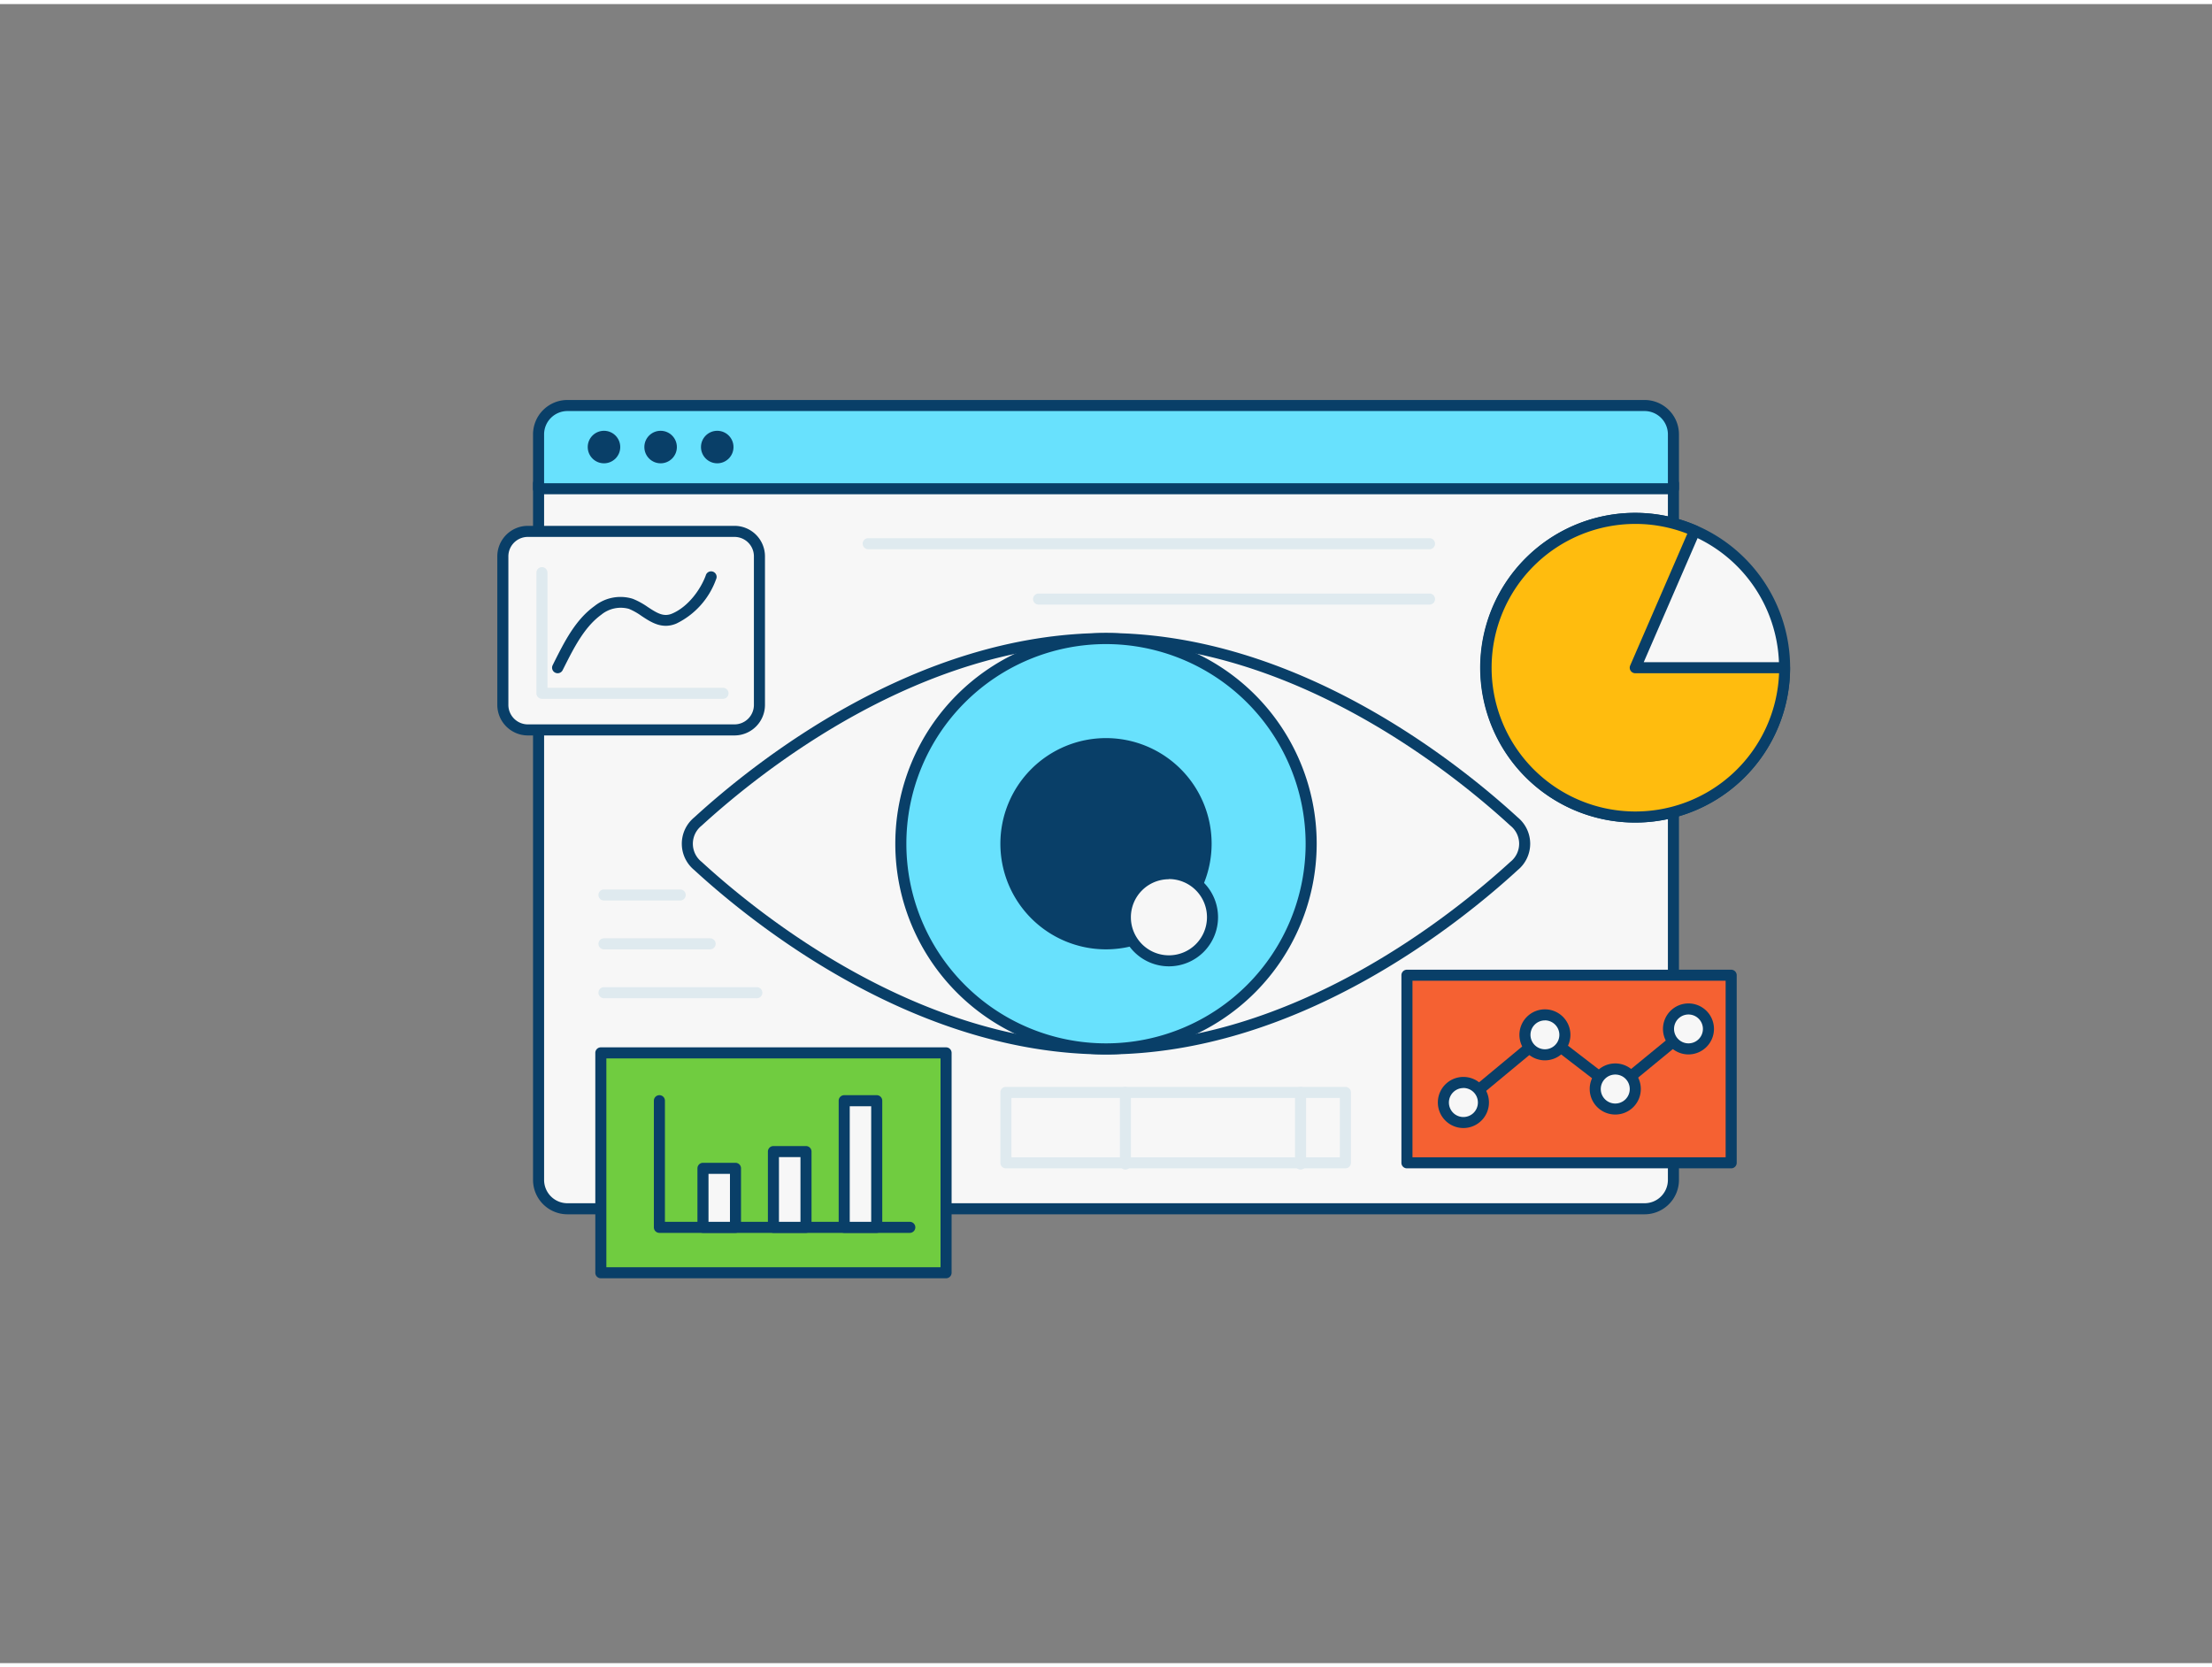
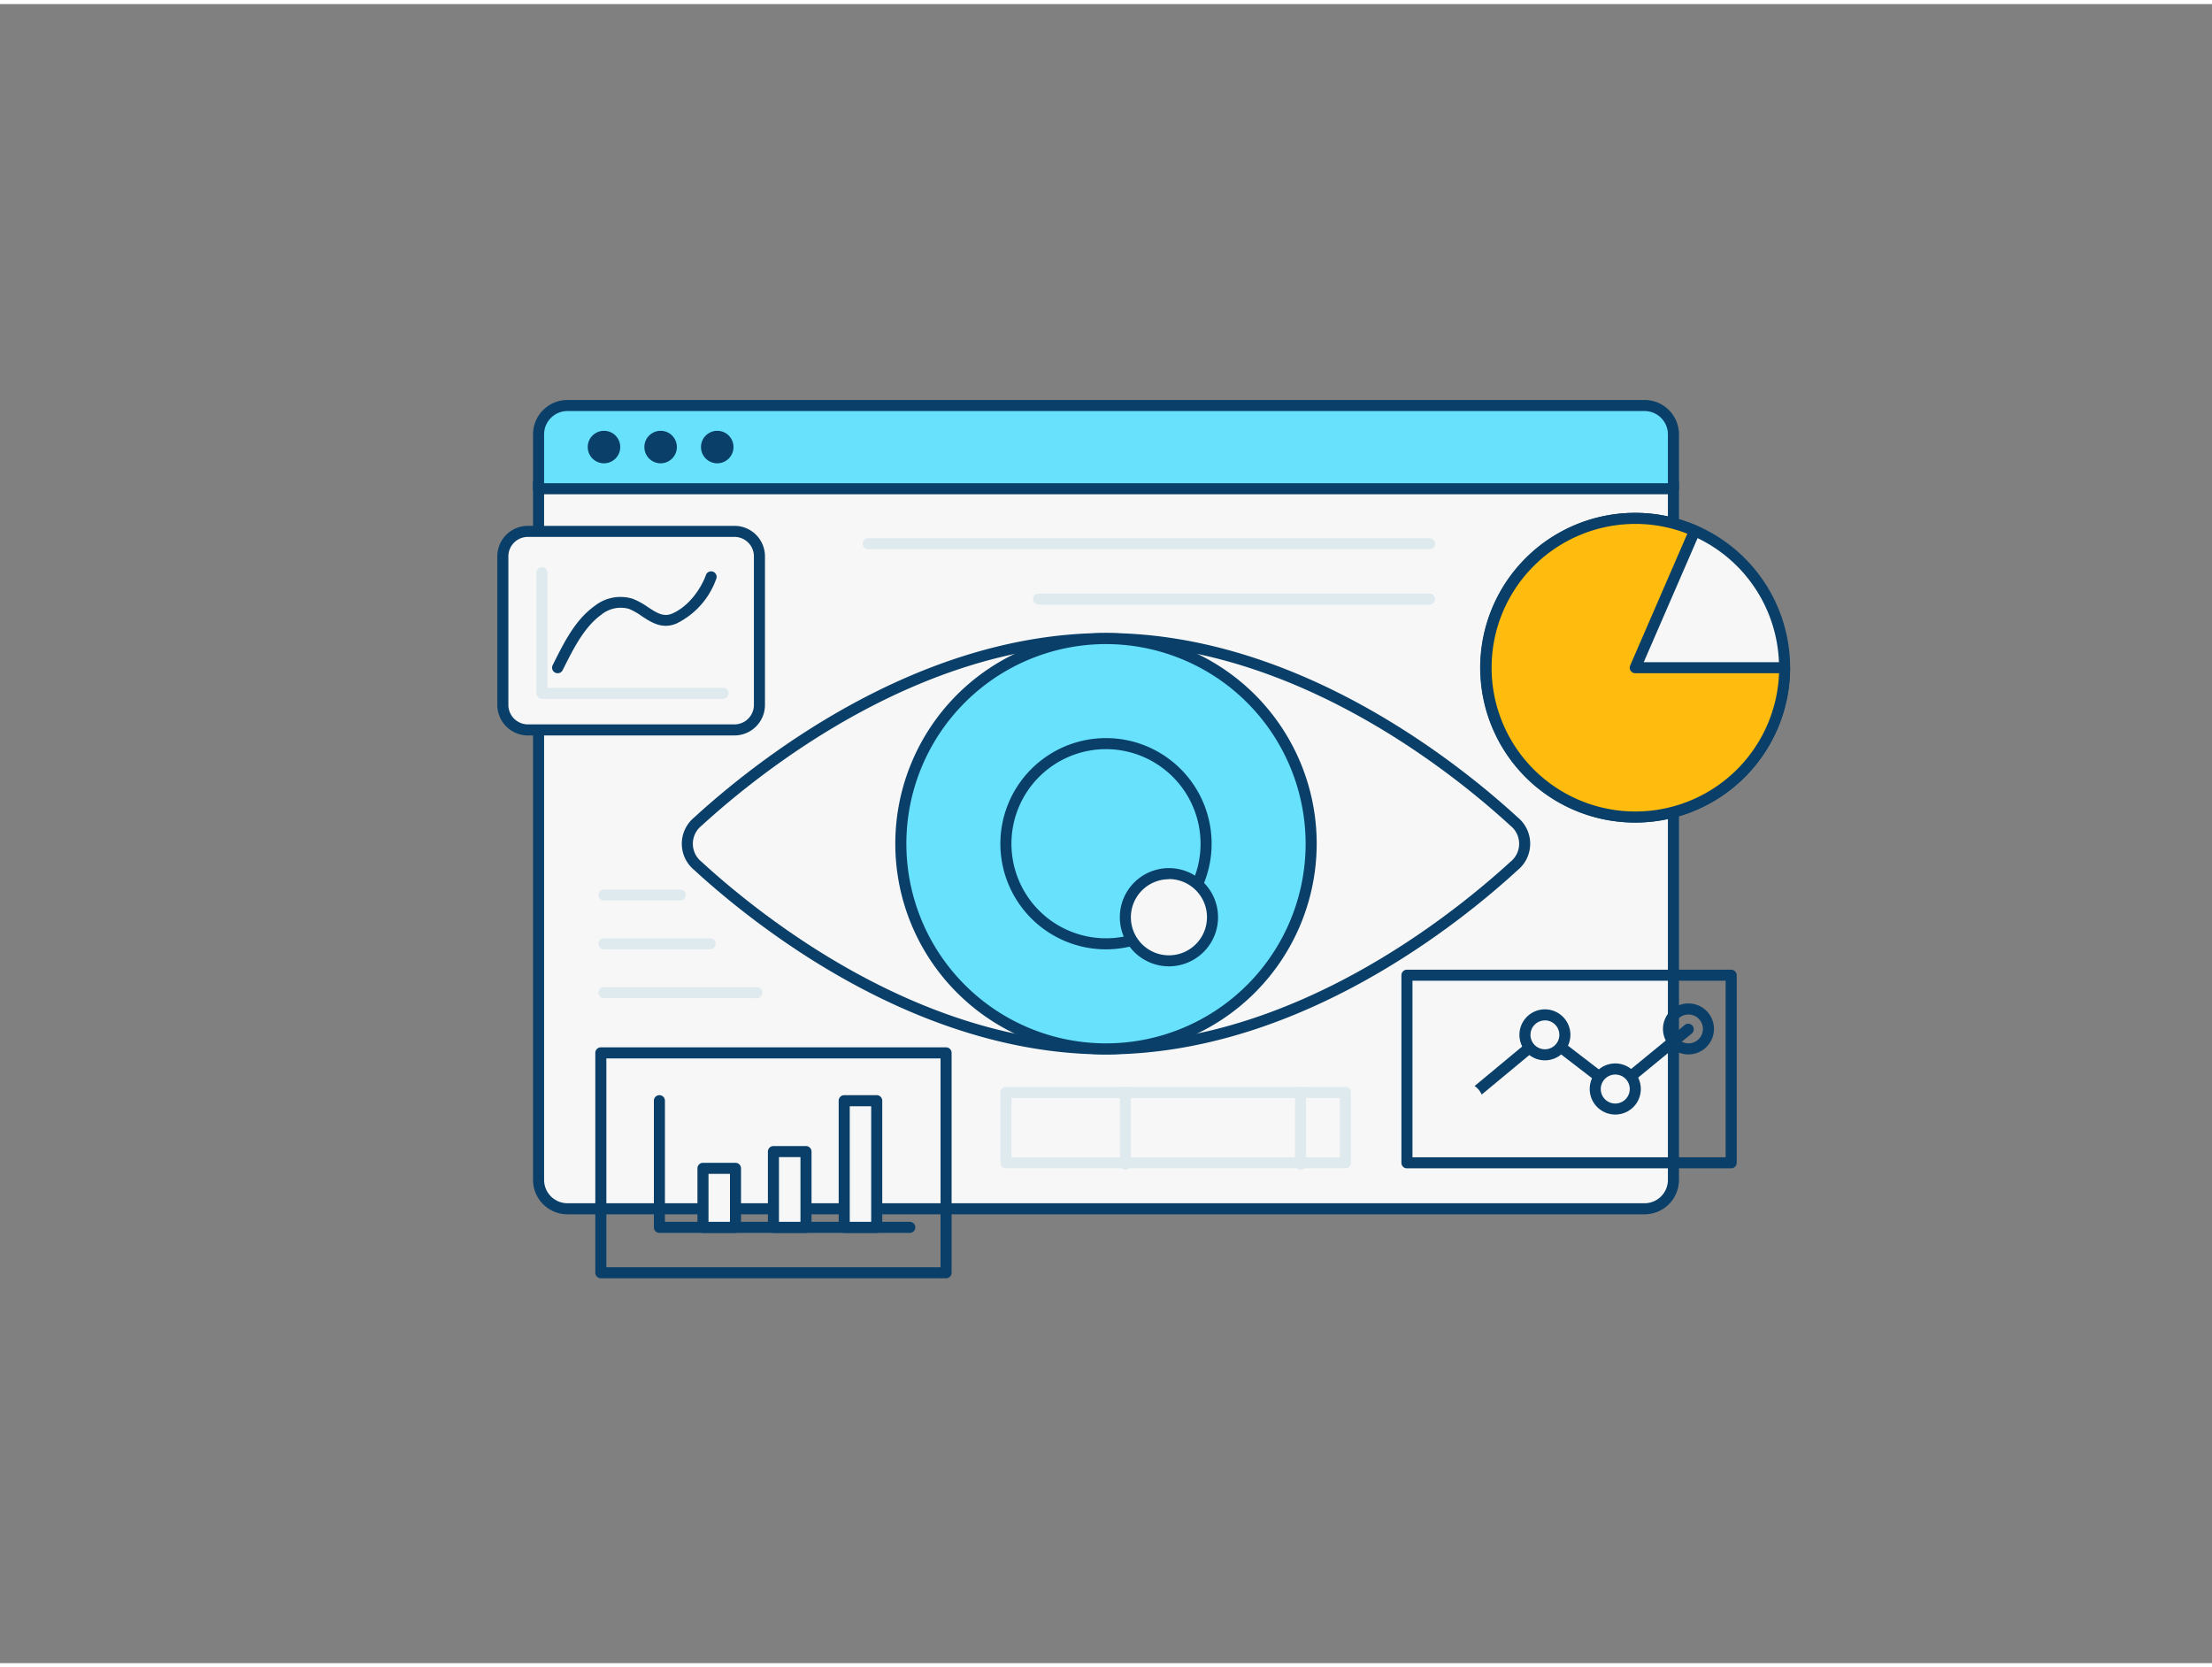
<svg xmlns="http://www.w3.org/2000/svg" viewBox="0 0 400 300" width="406" height="306" class="illustration styles_illustrationTablet__1DWOa">
  <rect x="0" y="0" width="400" height="300" fill="#808080" stroke="none" />
  <g id="_159_data_visualization_outline" data-name="#159_data_visualization_outline">
    <path d="M97.39,86.71H302.61a0,0,0,0,1,0,0V212.63a5.2,5.2,0,0,1-5.2,5.2H102.6a5.2,5.2,0,0,1-5.2-5.2V86.71A0,0,0,0,1,97.39,86.71Z" fill="#f7f7f7" />
    <path d="M297.4,218.84H102.6a6.22,6.22,0,0,1-6.21-6.21V86.71a1,1,0,0,1,1-1H302.61a1,1,0,0,1,1,1V212.63A6.22,6.22,0,0,1,297.4,218.84ZM98.39,87.71V212.63a4.22,4.22,0,0,0,4.21,4.21H297.4a4.22,4.22,0,0,0,4.21-4.21V87.71Z" fill="#093f68" />
    <path d="M273.8,147.82a5.17,5.17,0,0,1,0,8c-10.46,9.6-39.55,33.09-73.8,33.09s-63.34-23.49-73.8-33.09a5.17,5.17,0,0,1,0-8c10.46-9.6,39.55-33.09,73.8-33.09S263.34,138.22,273.8,147.82Z" fill="#f7f7f7" />
    <path d="M200,189.93c-34.42,0-63.55-23.32-74.47-33.35a6.16,6.16,0,0,1,0-9.5c10.92-10,40.05-33.35,74.47-33.35s63.55,23.33,74.47,33.35h0a6.16,6.16,0,0,1,0,9.5C263.55,166.61,234.42,189.93,200,189.93Zm0-74.2c-33.72,0-62.37,23-73.12,32.83a4.17,4.17,0,0,0,0,6.55c10.75,9.87,39.4,32.82,73.12,32.82s62.37-23,73.12-32.82a4.17,4.17,0,0,0,0-6.55h0C262.37,138.69,233.72,115.73,200,115.73Z" fill="#093f68" />
    <circle cx="200" cy="151.83" r="37.1" fill="#68e1fd" />
    <path d="M200,189.93a38.1,38.1,0,1,1,38.1-38.1A38.14,38.14,0,0,1,200,189.93Zm0-74.2a36.1,36.1,0,1,0,36.1,36.1A36.14,36.14,0,0,0,200,115.73Z" fill="#093f68" />
-     <circle cx="200" cy="151.83" r="18.1" fill="#093f68" />
    <path d="M200,170.93a19.1,19.1,0,1,1,19.1-19.1A19.12,19.12,0,0,1,200,170.93Zm0-36.2a17.1,17.1,0,1,0,17.1,17.1A17.12,17.12,0,0,0,200,134.73Z" fill="#093f68" />
    <circle cx="211.39" cy="165.1" r="7.88" fill="#f7f7f7" />
    <path d="M211.39,174a8.88,8.88,0,1,1,8.87-8.87A8.88,8.88,0,0,1,211.39,174Zm0-15.75a6.88,6.88,0,1,0,6.87,6.88A6.89,6.89,0,0,0,211.39,158.22Z" fill="#093f68" />
    <path d="M102.6,72.59H297.4a5.2,5.2,0,0,1,5.2,5.2v9.84a0,0,0,0,1,0,0H97.39a0,0,0,0,1,0,0V77.8A5.2,5.2,0,0,1,102.6,72.59Z" fill="#68e1fd" />
    <path d="M302.61,88.64H97.39a1,1,0,0,1-1-1V77.8a6.22,6.22,0,0,1,6.21-6.21H297.4a6.22,6.22,0,0,1,6.21,6.21v9.84A1,1,0,0,1,302.61,88.64Zm-204.22-2H301.61V77.8a4.22,4.22,0,0,0-4.21-4.21H102.6a4.22,4.22,0,0,0-4.21,4.21Z" fill="#093f68" />
    <circle cx="295.71" cy="120.02" r="26.99" fill="#f7f7f7" />
    <path d="M295.71,148a28,28,0,1,1,28-28A28,28,0,0,1,295.71,148Zm0-54a26,26,0,1,0,26,26A26,26,0,0,0,295.71,94Z" fill="#093f68" />
    <path d="M295.71,120h27a27,27,0,1,1-16.25-24.77Z" fill="#ffbc0e" />
    <path d="M295.71,148a28,28,0,1,1,11.13-53.67,1,1,0,0,1,.54.55,1,1,0,0,1,0,.76L297.24,119H322.7a1,1,0,0,1,1,1A28,28,0,0,1,295.71,148Zm0-54a26,26,0,1,0,26,27h-26a1,1,0,0,1-.92-1.4l10.33-23.83A25.77,25.77,0,0,0,295.71,94Z" fill="#093f68" />
-     <rect x="108.65" y="189.65" width="62.44" height="39.76" fill="#70cc40" />
    <path d="M171.08,230.41H108.65a1,1,0,0,1-1-1V189.65a1,1,0,0,1,1-1h62.43a1,1,0,0,1,1,1v39.76A1,1,0,0,1,171.08,230.41Zm-61.43-2h60.43V190.65H109.65Z" fill="#093f68" />
    <path d="M164.52,222.2H119.24a1,1,0,0,1-1-1V198.3a1,1,0,0,1,2,0v21.9h44.28a1,1,0,1,1,0,2Z" fill="#093f68" />
    <rect x="127.07" y="210.53" width="5.88" height="10.68" fill="#f7f7f7" />
    <path d="M133,222.2h-5.88a1,1,0,0,1-1-1V210.53a1,1,0,0,1,1-1H133a1,1,0,0,1,1,1V221.2A1,1,0,0,1,133,222.2Zm-4.88-2H132v-8.67h-3.88Z" fill="#093f68" />
    <rect x="139.86" y="207.5" width="5.88" height="13.7" fill="#f7f7f7" />
    <path d="M145.75,222.2h-5.89a1,1,0,0,1-1-1V207.5a1,1,0,0,1,1-1h5.89a1,1,0,0,1,1,1v13.7A1,1,0,0,1,145.75,222.2Zm-4.89-2h3.89V208.5h-3.89Z" fill="#093f68" />
    <rect x="152.66" y="198.3" width="5.88" height="22.9" fill="#f7f7f7" />
    <path d="M158.54,222.2h-5.88a1,1,0,0,1-1-1V198.3a1,1,0,0,1,1-1h5.88a1,1,0,0,1,1,1v22.9A1,1,0,0,1,158.54,222.2Zm-4.88-2h3.88V199.3h-3.88Z" fill="#093f68" />
-     <rect x="254.42" y="175.61" width="58.64" height="33.92" fill="#f56132" />
    <path d="M313.05,210.53H254.42a1,1,0,0,1-1-1V175.61a1,1,0,0,1,1-1h58.63a1,1,0,0,1,1,1v33.92A1,1,0,0,1,313.05,210.53Zm-57.63-2h56.63V176.61H255.42Z" fill="#093f68" />
    <path d="M264.63,199.63a1,1,0,0,1-.77-.36,1,1,0,0,1,.13-1.41l14.74-12.25a1,1,0,0,1,1.25,0l12.1,9.31,12.62-10.35a1,1,0,0,1,1.27,1.54L292.73,197a1,1,0,0,1-1.24,0l-12.1-9.31L265.27,199.4A1,1,0,0,1,264.63,199.63Z" fill="#093f68" />
    <circle cx="264.63" cy="198.63" r="3.61" fill="#f7f7f7" />
-     <path d="M264.63,203.24a4.62,4.62,0,1,1,4.62-4.61A4.62,4.62,0,0,1,264.63,203.24Zm0-7.23a2.62,2.62,0,1,0,2.62,2.62A2.62,2.62,0,0,0,264.63,196Z" fill="#093f68" />
    <circle cx="279.37" cy="186.38" r="3.61" fill="#f7f7f7" />
    <path d="M279.37,191a4.61,4.61,0,1,1,4.61-4.61A4.62,4.62,0,0,1,279.37,191Zm0-7.22a2.61,2.61,0,1,0,2.61,2.61A2.62,2.62,0,0,0,279.37,183.77Z" fill="#093f68" />
    <circle cx="292.1" cy="196.18" r="3.61" fill="#f7f7f7" />
    <path d="M292.1,200.8a4.62,4.62,0,1,1,4.61-4.62A4.61,4.61,0,0,1,292.1,200.8Zm0-7.23a2.62,2.62,0,1,0,2.61,2.61A2.61,2.61,0,0,0,292.1,193.57Z" fill="#093f68" />
-     <circle cx="305.33" cy="185.32" r="3.61" fill="#f7f7f7" />
    <path d="M305.33,189.93a4.61,4.61,0,1,1,4.61-4.61A4.62,4.62,0,0,1,305.33,189.93Zm0-7.22a2.61,2.61,0,1,0,2.61,2.61A2.61,2.61,0,0,0,305.33,182.71Z" fill="#093f68" />
    <circle cx="109.22" cy="80.1" r="2.94" fill="#093f68" />
    <circle cx="119.46" cy="80.1" r="2.94" fill="#093f68" />
    <circle cx="129.7" cy="80.1" r="2.94" fill="#093f68" />
    <rect x="90.93" y="95.35" width="46.4" height="35.9" rx="4.52" fill="#f7f7f7" />
    <path d="M132.82,132.25H95.45a5.53,5.53,0,0,1-5.52-5.52V99.86a5.52,5.52,0,0,1,5.52-5.51h37.37a5.51,5.51,0,0,1,5.51,5.51v26.87A5.52,5.52,0,0,1,132.82,132.25ZM95.45,96.35a3.52,3.52,0,0,0-3.52,3.51v26.87a3.53,3.53,0,0,0,3.52,3.52h37.37a3.52,3.52,0,0,0,3.51-3.52V99.86a3.51,3.51,0,0,0-3.51-3.51Z" fill="#093f68" />
    <path d="M130.71,125.63H98a1,1,0,0,1-1-1V102.82a1,1,0,0,1,2,0v20.81h31.74a1,1,0,0,1,0,2Z" fill="#dfeaef" />
    <path d="M100.83,120c1.91-3.79,3.87-7.9,7.26-10.33a6.6,6.6,0,0,1,6-1.19c2.66,1,4.76,4,7.86,2.67a13.3,13.3,0,0,0,6.61-7.46" fill="#f7f7f7" />
    <path d="M100.83,121a1.06,1.06,0,0,1-.45-.11,1,1,0,0,1-.44-1.34l.27-.55c1.9-3.78,3.87-7.69,7.3-10.15a7.51,7.51,0,0,1,6.91-1.31A13.39,13.39,0,0,1,117.1,109c1.77,1.17,2.93,1.86,4.45,1.21,2.89-1.23,5.13-4.34,6.07-6.88a1,1,0,1,1,1.87.68,14.24,14.24,0,0,1-7.16,8c-2.59,1.1-4.58-.21-6.34-1.38a11.47,11.47,0,0,0-2.26-1.27,5.56,5.56,0,0,0-5,1.06c-3,2.17-4.89,5.86-6.68,9.42l-.28.55A1,1,0,0,1,100.83,121Z" fill="#093f68" />
    <path d="M123,162.1H109.22a1,1,0,0,1,0-2H123a1,1,0,0,1,0,2Z" fill="#dfeaef" />
    <path d="M128.41,170.93H109.22a1,1,0,1,1,0-2h19.19a1,1,0,1,1,0,2Z" fill="#dfeaef" />
    <path d="M136.86,179.77H109.22a1,1,0,0,1,0-2h27.64a1,1,0,0,1,0,2Z" fill="#dfeaef" />
    <path d="M258.5,98.58H157a1,1,0,0,1,0-2H258.5a1,1,0,0,1,0,2Z" fill="#dfeaef" />
    <path d="M258.5,108.59H187.81a1,1,0,0,1,0-2H258.5a1,1,0,0,1,0,2Z" fill="#dfeaef" />
    <path d="M243.29,210.53H181.9a1,1,0,0,1-1-1V196.8a1,1,0,0,1,1-1h61.39a1,1,0,0,1,1,1v12.73A1,1,0,0,1,243.29,210.53Zm-60.39-2h59.39V197.8H182.9Z" fill="#dfeaef" />
    <path d="M203.51,210.75a1,1,0,0,1-1-1V196.8a1,1,0,0,1,2,0v12.95A1,1,0,0,1,203.51,210.75Z" fill="#dfeaef" />
    <path d="M235.18,210.75a1,1,0,0,1-1-1V196.8a1,1,0,0,1,2,0v12.95A1,1,0,0,1,235.18,210.75Z" fill="#dfeaef" />
  </g>
</svg>